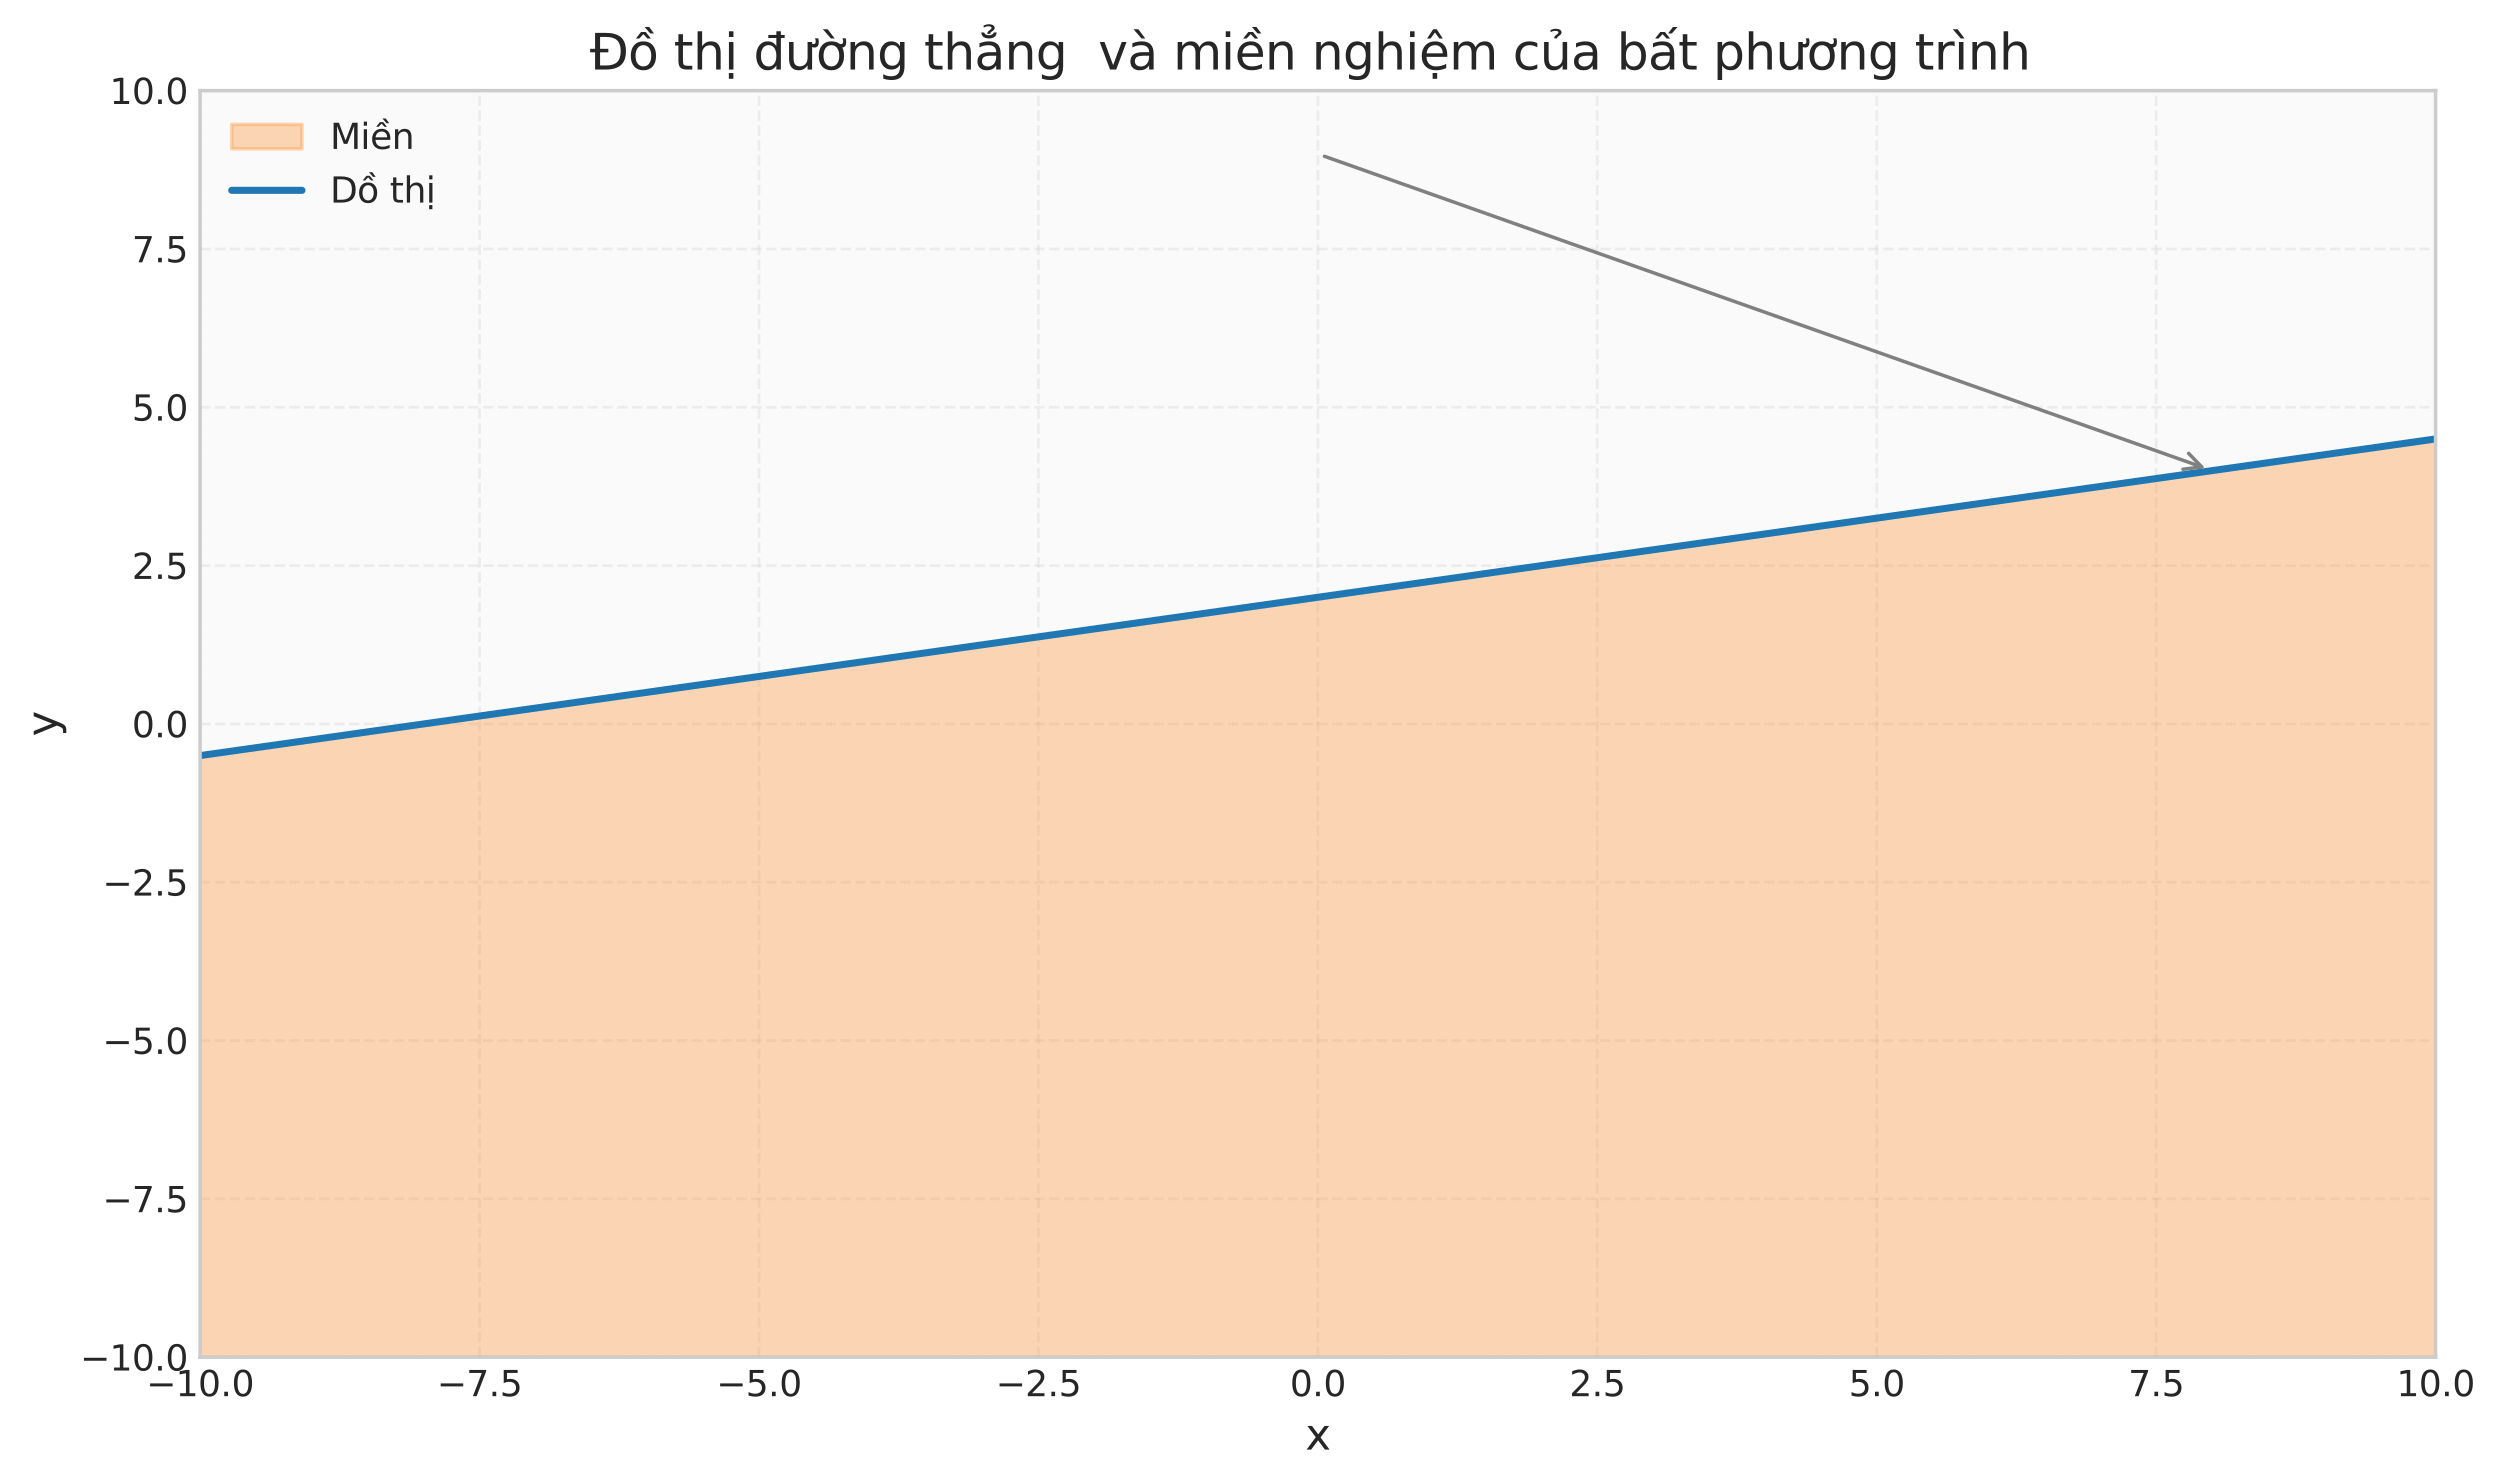
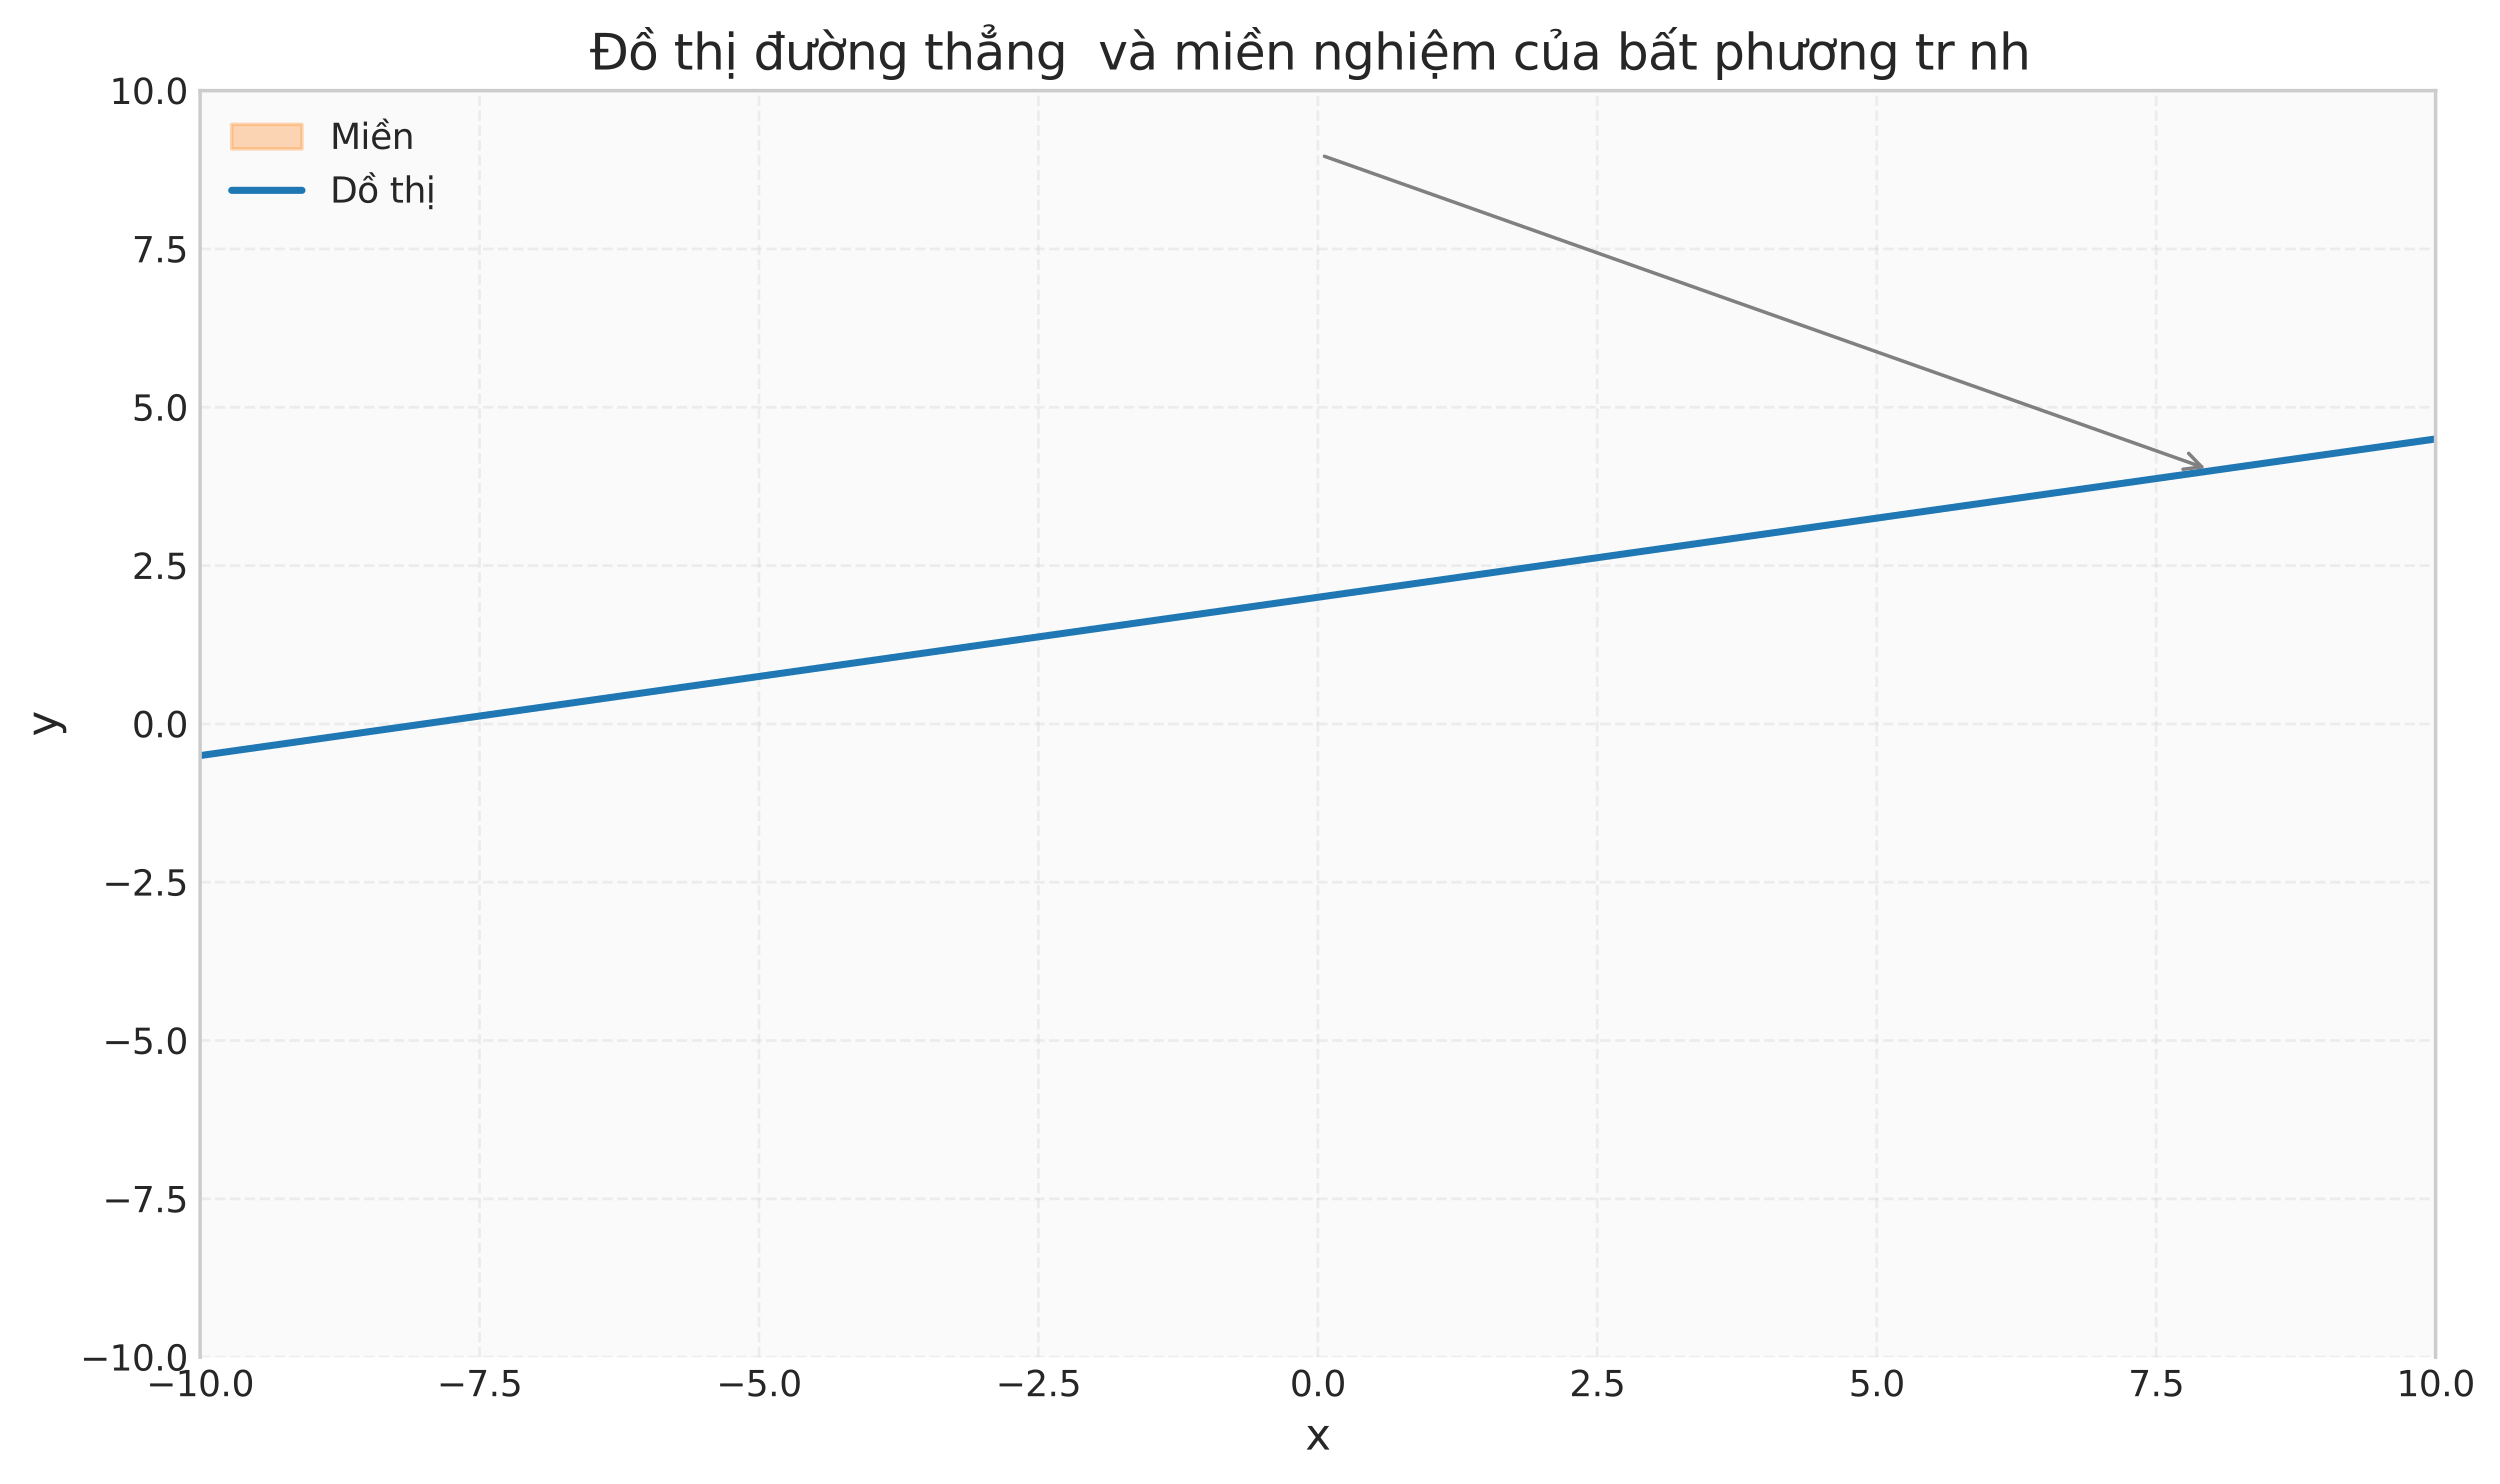
<svg xmlns="http://www.w3.org/2000/svg" xmlns:xlink="http://www.w3.org/1999/xlink" width="711.652pt" height="422.332pt" viewBox="0 0 711.652 422.332" version="1.1">
  <defs>
    <style type="text/css">*{stroke-linejoin: round; stroke-linecap: butt}</style>
  </defs>
  <g id="figure_1">
    <g id="patch_1">
      <path d="M 0 422.332  L 711.652 422.332  L 711.652 0  L 0 0  z " style="fill: #ffffff" />
    </g>
    <g id="axes_1">
      <g id="patch_2">
        <path d="M 56.959 386.34  L 693.319 386.34  L 693.319 25.8  L 56.959 25.8  z " style="fill: #fafafa" />
      </g>
      <g id="matplotlib.axis_1">
        <g id="xtick_1">
          <g id="line2d_1">
            <path d="M 56.959 386.34  L 56.959 25.8  " clip-path="url(#p18df026b3f)" style="fill: none; stroke-dasharray: 2.96,1.28; stroke-dashoffset: 0; stroke: #cccccc; stroke-opacity: 0.3; stroke-width: 0.8" />
          </g>
          <g id="line2d_2" />
          <g id="text_1">
            <g style="fill: #262626" transform="translate(41.636 397.438) scale(0.1 -0.1)">
              <defs>
                <path id="DejaVuSans-2212" d="M 678 2272  L 4684 2272  L 4684 1741  L 678 1741  L 678 2272  z " transform="scale(0.016)" />
                <path id="DejaVuSans-31" d="M 794 531  L 1825 531  L 1825 4091  L 703 3866  L 703 4441  L 1819 4666  L 2450 4666  L 2450 531  L 3481 531  L 3481 0  L 794 0  L 794 531  z " transform="scale(0.016)" />
                <path id="DejaVuSans-30" d="M 2034 4250  Q 1547 4250 1301 3770  Q 1056 3291 1056 2328  Q 1056 1369 1301 889  Q 1547 409 2034 409  Q 2525 409 2770 889  Q 3016 1369 3016 2328  Q 3016 3291 2770 3770  Q 2525 4250 2034 4250  z M 2034 4750  Q 2819 4750 3233 4129  Q 3647 3509 3647 2328  Q 3647 1150 3233 529  Q 2819 -91 2034 -91  Q 1250 -91 836 529  Q 422 1150 422 2328  Q 422 3509 836 4129  Q 1250 4750 2034 4750  z " transform="scale(0.016)" />
                <path id="DejaVuSans-2e" d="M 684 794  L 1344 794  L 1344 0  L 684 0  L 684 794  z " transform="scale(0.016)" />
              </defs>
              <use xlink:href="#DejaVuSans-2212" />
              <use xlink:href="#DejaVuSans-31" transform="translate(83.789 0)" />
              <use xlink:href="#DejaVuSans-30" transform="translate(147.412 0)" />
              <use xlink:href="#DejaVuSans-2e" transform="translate(211.035 0)" />
              <use xlink:href="#DejaVuSans-30" transform="translate(242.822 0)" />
            </g>
          </g>
        </g>
        <g id="xtick_2">
          <g id="line2d_3">
            <path d="M 136.504 386.34  L 136.504 25.8  " clip-path="url(#p18df026b3f)" style="fill: none; stroke-dasharray: 2.96,1.28; stroke-dashoffset: 0; stroke: #cccccc; stroke-opacity: 0.3; stroke-width: 0.8" />
          </g>
          <g id="line2d_4" />
          <g id="text_2">
            <g style="fill: #262626" transform="translate(124.363 397.438) scale(0.1 -0.1)">
              <defs>
                <path id="DejaVuSans-37" d="M 525 4666  L 3525 4666  L 3525 4397  L 1831 0  L 1172 0  L 2766 4134  L 525 4134  L 525 4666  z " transform="scale(0.016)" />
                <path id="DejaVuSans-35" d="M 691 4666  L 3169 4666  L 3169 4134  L 1269 4134  L 1269 2991  Q 1406 3038 1543 3061  Q 1681 3084 1819 3084  Q 2600 3084 3056 2656  Q 3513 2228 3513 1497  Q 3513 744 3044 326  Q 2575 -91 1722 -91  Q 1428 -91 1123 -41  Q 819 9 494 109  L 494 744  Q 775 591 1075 516  Q 1375 441 1709 441  Q 2250 441 2565 725  Q 2881 1009 2881 1497  Q 2881 1984 2565 2268  Q 2250 2553 1709 2553  Q 1456 2553 1204 2497  Q 953 2441 691 2322  L 691 4666  z " transform="scale(0.016)" />
              </defs>
              <use xlink:href="#DejaVuSans-2212" />
              <use xlink:href="#DejaVuSans-37" transform="translate(83.789 0)" />
              <use xlink:href="#DejaVuSans-2e" transform="translate(147.412 0)" />
              <use xlink:href="#DejaVuSans-35" transform="translate(179.199 0)" />
            </g>
          </g>
        </g>
        <g id="xtick_3">
          <g id="line2d_5">
            <path d="M 216.049 386.34  L 216.049 25.8  " clip-path="url(#p18df026b3f)" style="fill: none; stroke-dasharray: 2.96,1.28; stroke-dashoffset: 0; stroke: #cccccc; stroke-opacity: 0.3; stroke-width: 0.8" />
          </g>
          <g id="line2d_6" />
          <g id="text_3">
            <g style="fill: #262626" transform="translate(203.908 397.438) scale(0.1 -0.1)">
              <use xlink:href="#DejaVuSans-2212" />
              <use xlink:href="#DejaVuSans-35" transform="translate(83.789 0)" />
              <use xlink:href="#DejaVuSans-2e" transform="translate(147.412 0)" />
              <use xlink:href="#DejaVuSans-30" transform="translate(179.199 0)" />
            </g>
          </g>
        </g>
        <g id="xtick_4">
          <g id="line2d_7">
            <path d="M 295.594 386.34  L 295.594 25.8  " clip-path="url(#p18df026b3f)" style="fill: none; stroke-dasharray: 2.96,1.28; stroke-dashoffset: 0; stroke: #cccccc; stroke-opacity: 0.3; stroke-width: 0.8" />
          </g>
          <g id="line2d_8" />
          <g id="text_4">
            <g style="fill: #262626" transform="translate(283.453 397.438) scale(0.1 -0.1)">
              <defs>
                <path id="DejaVuSans-32" d="M 1228 531  L 3431 531  L 3431 0  L 469 0  L 469 531  Q 828 903 1448 1529  Q 2069 2156 2228 2338  Q 2531 2678 2651 2914  Q 2772 3150 2772 3378  Q 2772 3750 2511 3984  Q 2250 4219 1831 4219  Q 1534 4219 1204 4116  Q 875 4013 500 3803  L 500 4441  Q 881 4594 1212 4672  Q 1544 4750 1819 4750  Q 2544 4750 2975 4387  Q 3406 4025 3406 3419  Q 3406 3131 3298 2873  Q 3191 2616 2906 2266  Q 2828 2175 2409 1742  Q 1991 1309 1228 531  z " transform="scale(0.016)" />
              </defs>
              <use xlink:href="#DejaVuSans-2212" />
              <use xlink:href="#DejaVuSans-32" transform="translate(83.789 0)" />
              <use xlink:href="#DejaVuSans-2e" transform="translate(147.412 0)" />
              <use xlink:href="#DejaVuSans-35" transform="translate(179.199 0)" />
            </g>
          </g>
        </g>
        <g id="xtick_5">
          <g id="line2d_9">
            <path d="M 375.139 386.34  L 375.139 25.8  " clip-path="url(#p18df026b3f)" style="fill: none; stroke-dasharray: 2.96,1.28; stroke-dashoffset: 0; stroke: #cccccc; stroke-opacity: 0.3; stroke-width: 0.8" />
          </g>
          <g id="line2d_10" />
          <g id="text_5">
            <g style="fill: #262626" transform="translate(367.188 397.438) scale(0.1 -0.1)">
              <use xlink:href="#DejaVuSans-30" />
              <use xlink:href="#DejaVuSans-2e" transform="translate(63.623 0)" />
              <use xlink:href="#DejaVuSans-30" transform="translate(95.41 0)" />
            </g>
          </g>
        </g>
        <g id="xtick_6">
          <g id="line2d_11">
            <path d="M 454.684 386.34  L 454.684 25.8  " clip-path="url(#p18df026b3f)" style="fill: none; stroke-dasharray: 2.96,1.28; stroke-dashoffset: 0; stroke: #cccccc; stroke-opacity: 0.3; stroke-width: 0.8" />
          </g>
          <g id="line2d_12" />
          <g id="text_6">
            <g style="fill: #262626" transform="translate(446.733 397.438) scale(0.1 -0.1)">
              <use xlink:href="#DejaVuSans-32" />
              <use xlink:href="#DejaVuSans-2e" transform="translate(63.623 0)" />
              <use xlink:href="#DejaVuSans-35" transform="translate(95.41 0)" />
            </g>
          </g>
        </g>
        <g id="xtick_7">
          <g id="line2d_13">
            <path d="M 534.229 386.34  L 534.229 25.8  " clip-path="url(#p18df026b3f)" style="fill: none; stroke-dasharray: 2.96,1.28; stroke-dashoffset: 0; stroke: #cccccc; stroke-opacity: 0.3; stroke-width: 0.8" />
          </g>
          <g id="line2d_14" />
          <g id="text_7">
            <g style="fill: #262626" transform="translate(526.278 397.438) scale(0.1 -0.1)">
              <use xlink:href="#DejaVuSans-35" />
              <use xlink:href="#DejaVuSans-2e" transform="translate(63.623 0)" />
              <use xlink:href="#DejaVuSans-30" transform="translate(95.41 0)" />
            </g>
          </g>
        </g>
        <g id="xtick_8">
          <g id="line2d_15">
            <path d="M 613.774 386.34  L 613.774 25.8  " clip-path="url(#p18df026b3f)" style="fill: none; stroke-dasharray: 2.96,1.28; stroke-dashoffset: 0; stroke: #cccccc; stroke-opacity: 0.3; stroke-width: 0.8" />
          </g>
          <g id="line2d_16" />
          <g id="text_8">
            <g style="fill: #262626" transform="translate(605.822 397.438) scale(0.1 -0.1)">
              <use xlink:href="#DejaVuSans-37" />
              <use xlink:href="#DejaVuSans-2e" transform="translate(63.623 0)" />
              <use xlink:href="#DejaVuSans-35" transform="translate(95.41 0)" />
            </g>
          </g>
        </g>
        <g id="xtick_9">
          <g id="line2d_17">
            <path d="M 693.319 386.34  L 693.319 25.8  " clip-path="url(#p18df026b3f)" style="fill: none; stroke-dasharray: 2.96,1.28; stroke-dashoffset: 0; stroke: #cccccc; stroke-opacity: 0.3; stroke-width: 0.8" />
          </g>
          <g id="line2d_18" />
          <g id="text_9">
            <g style="fill: #262626" transform="translate(682.186 397.438) scale(0.1 -0.1)">
              <use xlink:href="#DejaVuSans-31" />
              <use xlink:href="#DejaVuSans-30" transform="translate(63.623 0)" />
              <use xlink:href="#DejaVuSans-2e" transform="translate(127.246 0)" />
              <use xlink:href="#DejaVuSans-30" transform="translate(159.033 0)" />
            </g>
          </g>
        </g>
        <g id="text_10">
          <g style="fill: #262626" transform="translate(371.588 412.636) scale(0.12 -0.12)">
            <defs>
              <path id="DejaVuSans-78" d="M 3513 3500  L 2247 1797  L 3578 0  L 2900 0  L 1881 1375  L 863 0  L 184 0  L 1544 1831  L 300 3500  L 978 3500  L 1906 2253  L 2834 3500  L 3513 3500  z " transform="scale(0.016)" />
            </defs>
            <use xlink:href="#DejaVuSans-78" />
          </g>
        </g>
      </g>
      <g id="matplotlib.axis_2">
        <g id="ytick_1">
          <g id="line2d_19">
            <path d="M 56.959 386.34  L 693.319 386.34  " clip-path="url(#p18df026b3f)" style="fill: none; stroke-dasharray: 2.96,1.28; stroke-dashoffset: 0; stroke: #cccccc; stroke-opacity: 0.3; stroke-width: 0.8" />
          </g>
          <g id="line2d_20" />
          <g id="text_11">
            <g style="fill: #262626" transform="translate(22.814 390.139) scale(0.1 -0.1)">
              <use xlink:href="#DejaVuSans-2212" />
              <use xlink:href="#DejaVuSans-31" transform="translate(83.789 0)" />
              <use xlink:href="#DejaVuSans-30" transform="translate(147.412 0)" />
              <use xlink:href="#DejaVuSans-2e" transform="translate(211.035 0)" />
              <use xlink:href="#DejaVuSans-30" transform="translate(242.822 0)" />
            </g>
          </g>
        </g>
        <g id="ytick_2">
          <g id="line2d_21">
            <path d="M 56.959 341.272  L 693.319 341.272  " clip-path="url(#p18df026b3f)" style="fill: none; stroke-dasharray: 2.96,1.28; stroke-dashoffset: 0; stroke: #cccccc; stroke-opacity: 0.3; stroke-width: 0.8" />
          </g>
          <g id="line2d_22" />
          <g id="text_12">
            <g style="fill: #262626" transform="translate(29.176 345.072) scale(0.1 -0.1)">
              <use xlink:href="#DejaVuSans-2212" />
              <use xlink:href="#DejaVuSans-37" transform="translate(83.789 0)" />
              <use xlink:href="#DejaVuSans-2e" transform="translate(147.412 0)" />
              <use xlink:href="#DejaVuSans-35" transform="translate(179.199 0)" />
            </g>
          </g>
        </g>
        <g id="ytick_3">
          <g id="line2d_23">
            <path d="M 56.959 296.205  L 693.319 296.205  " clip-path="url(#p18df026b3f)" style="fill: none; stroke-dasharray: 2.96,1.28; stroke-dashoffset: 0; stroke: #cccccc; stroke-opacity: 0.3; stroke-width: 0.8" />
          </g>
          <g id="line2d_24" />
          <g id="text_13">
            <g style="fill: #262626" transform="translate(29.176 300.004) scale(0.1 -0.1)">
              <use xlink:href="#DejaVuSans-2212" />
              <use xlink:href="#DejaVuSans-35" transform="translate(83.789 0)" />
              <use xlink:href="#DejaVuSans-2e" transform="translate(147.412 0)" />
              <use xlink:href="#DejaVuSans-30" transform="translate(179.199 0)" />
            </g>
          </g>
        </g>
        <g id="ytick_4">
          <g id="line2d_25">
            <path d="M 56.959 251.137  L 693.319 251.137  " clip-path="url(#p18df026b3f)" style="fill: none; stroke-dasharray: 2.96,1.28; stroke-dashoffset: 0; stroke: #cccccc; stroke-opacity: 0.3; stroke-width: 0.8" />
          </g>
          <g id="line2d_26" />
          <g id="text_14">
            <g style="fill: #262626" transform="translate(29.176 254.937) scale(0.1 -0.1)">
              <use xlink:href="#DejaVuSans-2212" />
              <use xlink:href="#DejaVuSans-32" transform="translate(83.789 0)" />
              <use xlink:href="#DejaVuSans-2e" transform="translate(147.412 0)" />
              <use xlink:href="#DejaVuSans-35" transform="translate(179.199 0)" />
            </g>
          </g>
        </g>
        <g id="ytick_5">
          <g id="line2d_27">
            <path d="M 56.959 206.07  L 693.319 206.07  " clip-path="url(#p18df026b3f)" style="fill: none; stroke-dasharray: 2.96,1.28; stroke-dashoffset: 0; stroke: #cccccc; stroke-opacity: 0.3; stroke-width: 0.8" />
          </g>
          <g id="line2d_28" />
          <g id="text_15">
            <g style="fill: #262626" transform="translate(37.556 209.869) scale(0.1 -0.1)">
              <use xlink:href="#DejaVuSans-30" />
              <use xlink:href="#DejaVuSans-2e" transform="translate(63.623 0)" />
              <use xlink:href="#DejaVuSans-30" transform="translate(95.41 0)" />
            </g>
          </g>
        </g>
        <g id="ytick_6">
          <g id="line2d_29">
            <path d="M 56.959 161.002  L 693.319 161.002  " clip-path="url(#p18df026b3f)" style="fill: none; stroke-dasharray: 2.96,1.28; stroke-dashoffset: 0; stroke: #cccccc; stroke-opacity: 0.3; stroke-width: 0.8" />
          </g>
          <g id="line2d_30" />
          <g id="text_16">
            <g style="fill: #262626" transform="translate(37.556 164.802) scale(0.1 -0.1)">
              <use xlink:href="#DejaVuSans-32" />
              <use xlink:href="#DejaVuSans-2e" transform="translate(63.623 0)" />
              <use xlink:href="#DejaVuSans-35" transform="translate(95.41 0)" />
            </g>
          </g>
        </g>
        <g id="ytick_7">
          <g id="line2d_31">
            <path d="M 56.959 115.935  L 693.319 115.935  " clip-path="url(#p18df026b3f)" style="fill: none; stroke-dasharray: 2.96,1.28; stroke-dashoffset: 0; stroke: #cccccc; stroke-opacity: 0.3; stroke-width: 0.8" />
          </g>
          <g id="line2d_32" />
          <g id="text_17">
            <g style="fill: #262626" transform="translate(37.556 119.734) scale(0.1 -0.1)">
              <use xlink:href="#DejaVuSans-35" />
              <use xlink:href="#DejaVuSans-2e" transform="translate(63.623 0)" />
              <use xlink:href="#DejaVuSans-30" transform="translate(95.41 0)" />
            </g>
          </g>
        </g>
        <g id="ytick_8">
          <g id="line2d_33">
            <path d="M 56.959 70.868  L 693.319 70.868  " clip-path="url(#p18df026b3f)" style="fill: none; stroke-dasharray: 2.96,1.28; stroke-dashoffset: 0; stroke: #cccccc; stroke-opacity: 0.3; stroke-width: 0.8" />
          </g>
          <g id="line2d_34" />
          <g id="text_18">
            <g style="fill: #262626" transform="translate(37.556 74.667) scale(0.1 -0.1)">
              <use xlink:href="#DejaVuSans-37" />
              <use xlink:href="#DejaVuSans-2e" transform="translate(63.623 0)" />
              <use xlink:href="#DejaVuSans-35" transform="translate(95.41 0)" />
            </g>
          </g>
        </g>
        <g id="ytick_9">
          <g id="line2d_35">
            <path d="M 56.959 25.8  L 693.319 25.8  " clip-path="url(#p18df026b3f)" style="fill: none; stroke-dasharray: 2.96,1.28; stroke-dashoffset: 0; stroke: #cccccc; stroke-opacity: 0.3; stroke-width: 0.8" />
          </g>
          <g id="line2d_36" />
          <g id="text_19">
            <g style="fill: #262626" transform="translate(31.193 29.599) scale(0.1 -0.1)">
              <use xlink:href="#DejaVuSans-31" />
              <use xlink:href="#DejaVuSans-30" transform="translate(63.623 0)" />
              <use xlink:href="#DejaVuSans-2e" transform="translate(127.246 0)" />
              <use xlink:href="#DejaVuSans-30" transform="translate(159.033 0)" />
            </g>
          </g>
        </g>
        <g id="text_20">
          <g style="fill: #262626" transform="translate(16.318 209.621) rotate(-90) scale(0.12 -0.12)">
            <defs>
              <path id="DejaVuSans-79" d="M 2059 -325  Q 1816 -950 1584 -1140  Q 1353 -1331 966 -1331  L 506 -1331  L 506 -850  L 844 -850  Q 1081 -850 1212 -737  Q 1344 -625 1503 -206  L 1606 56  L 191 3500  L 800 3500  L 1894 763  L 2988 3500  L 3597 3500  L 2059 -325  z " transform="scale(0.016)" />
            </defs>
            <use xlink:href="#DejaVuSans-79" />
          </g>
        </g>
      </g>
      <g id="FillBetweenPolyCollection_1">
        <defs>
-           <path id="m52b14fad41" d="M 56.959 -35.992  L 56.959 -207.248  L 58.554 -207.474  L 60.149 -207.7  L 61.744 -207.926  L 63.339 -208.152  L 64.933 -208.378  L 66.528 -208.604  L 68.123 -208.83  L 69.718 -209.056  L 71.313 -209.281  L 72.908 -209.507  L 74.503 -209.733  L 76.098 -209.959  L 77.693 -210.185  L 79.287 -210.411  L 80.882 -210.637  L 82.477 -210.863  L 84.072 -211.089  L 85.667 -211.315  L 87.262 -211.541  L 88.857 -211.766  L 90.452 -211.992  L 92.047 -212.218  L 93.641 -212.444  L 95.236 -212.67  L 96.831 -212.896  L 98.426 -213.122  L 100.021 -213.348  L 101.616 -213.574  L 103.211 -213.8  L 104.806 -214.025  L 106.401 -214.251  L 107.995 -214.477  L 109.59 -214.703  L 111.185 -214.929  L 112.78 -215.155  L 114.375 -215.381  L 115.97 -215.607  L 117.565 -215.833  L 119.16 -216.059  L 120.755 -216.284  L 122.349 -216.51  L 123.944 -216.736  L 125.539 -216.962  L 127.134 -217.188  L 128.729 -217.414  L 130.324 -217.64  L 131.919 -217.866  L 133.514 -218.092  L 135.109 -218.318  L 136.703 -218.543  L 138.298 -218.769  L 139.893 -218.995  L 141.488 -219.221  L 143.083 -219.447  L 144.678 -219.673  L 146.273 -219.899  L 147.868 -220.125  L 149.463 -220.351  L 151.057 -220.577  L 152.652 -220.803  L 154.247 -221.028  L 155.842 -221.254  L 157.437 -221.48  L 159.032 -221.706  L 160.627 -221.932  L 162.222 -222.158  L 163.817 -222.384  L 165.411 -222.61  L 167.006 -222.836  L 168.601 -223.062  L 170.196 -223.287  L 171.791 -223.513  L 173.386 -223.739  L 174.981 -223.965  L 176.576 -224.191  L 178.17 -224.417  L 179.765 -224.643  L 181.36 -224.869  L 182.955 -225.095  L 184.55 -225.321  L 186.145 -225.546  L 187.74 -225.772  L 189.335 -225.998  L 190.93 -226.224  L 192.524 -226.45  L 194.119 -226.676  L 195.714 -226.902  L 197.309 -227.128  L 198.904 -227.354  L 200.499 -227.58  L 202.094 -227.805  L 203.689 -228.031  L 205.284 -228.257  L 206.878 -228.483  L 208.473 -228.709  L 210.068 -228.935  L 211.663 -229.161  L 213.258 -229.387  L 214.853 -229.613  L 216.448 -229.839  L 218.043 -230.065  L 219.638 -230.29  L 221.232 -230.516  L 222.827 -230.742  L 224.422 -230.968  L 226.017 -231.194  L 227.612 -231.42  L 229.207 -231.646  L 230.802 -231.872  L 232.397 -232.098  L 233.992 -232.324  L 235.586 -232.549  L 237.181 -232.775  L 238.776 -233.001  L 240.371 -233.227  L 241.966 -233.453  L 243.561 -233.679  L 245.156 -233.905  L 246.751 -234.131  L 248.346 -234.357  L 249.94 -234.583  L 251.535 -234.808  L 253.13 -235.034  L 254.725 -235.26  L 256.32 -235.486  L 257.915 -235.712  L 259.51 -235.938  L 261.105 -236.164  L 262.7 -236.39  L 264.294 -236.616  L 265.889 -236.842  L 267.484 -237.067  L 269.079 -237.293  L 270.674 -237.519  L 272.269 -237.745  L 273.864 -237.971  L 275.459 -238.197  L 277.053 -238.423  L 278.648 -238.649  L 280.243 -238.875  L 281.838 -239.101  L 283.433 -239.326  L 285.028 -239.552  L 286.623 -239.778  L 288.218 -240.004  L 289.813 -240.23  L 291.407 -240.456  L 293.002 -240.682  L 294.597 -240.908  L 296.192 -241.134  L 297.787 -241.36  L 299.382 -241.586  L 300.977 -241.811  L 302.572 -242.037  L 304.167 -242.263  L 305.761 -242.489  L 307.356 -242.715  L 308.951 -242.941  L 310.546 -243.167  L 312.141 -243.393  L 313.736 -243.619  L 315.331 -243.845  L 316.926 -244.07  L 318.521 -244.296  L 320.115 -244.522  L 321.71 -244.748  L 323.305 -244.974  L 324.9 -245.2  L 326.495 -245.426  L 328.09 -245.652  L 329.685 -245.878  L 331.28 -246.104  L 332.875 -246.329  L 334.469 -246.555  L 336.064 -246.781  L 337.659 -247.007  L 339.254 -247.233  L 340.849 -247.459  L 342.444 -247.685  L 344.039 -247.911  L 345.634 -248.137  L 347.229 -248.363  L 348.823 -248.588  L 350.418 -248.814  L 352.013 -249.04  L 353.608 -249.266  L 355.203 -249.492  L 356.798 -249.718  L 358.393 -249.944  L 359.988 -250.17  L 361.583 -250.396  L 363.177 -250.622  L 364.772 -250.848  L 366.367 -251.073  L 367.962 -251.299  L 369.557 -251.525  L 371.152 -251.751  L 372.747 -251.977  L 374.342 -252.203  L 375.937 -252.429  L 377.531 -252.655  L 379.126 -252.881  L 380.721 -253.107  L 382.316 -253.332  L 383.911 -253.558  L 385.506 -253.784  L 387.101 -254.01  L 388.696 -254.236  L 390.29 -254.462  L 391.885 -254.688  L 393.48 -254.914  L 395.075 -255.14  L 396.67 -255.366  L 398.265 -255.591  L 399.86 -255.817  L 401.455 -256.043  L 403.05 -256.269  L 404.644 -256.495  L 406.239 -256.721  L 407.834 -256.947  L 409.429 -257.173  L 411.024 -257.399  L 412.619 -257.625  L 414.214 -257.85  L 415.809 -258.076  L 417.404 -258.302  L 418.998 -258.528  L 420.593 -258.754  L 422.188 -258.98  L 423.783 -259.206  L 425.378 -259.432  L 426.973 -259.658  L 428.568 -259.884  L 430.163 -260.11  L 431.758 -260.335  L 433.352 -260.561  L 434.947 -260.787  L 436.542 -261.013  L 438.137 -261.239  L 439.732 -261.465  L 441.327 -261.691  L 442.922 -261.917  L 444.517 -262.143  L 446.112 -262.369  L 447.706 -262.594  L 449.301 -262.82  L 450.896 -263.046  L 452.491 -263.272  L 454.086 -263.498  L 455.681 -263.724  L 457.276 -263.95  L 458.871 -264.176  L 460.466 -264.402  L 462.06 -264.628  L 463.655 -264.853  L 465.25 -265.079  L 466.845 -265.305  L 468.44 -265.531  L 470.035 -265.757  L 471.63 -265.983  L 473.225 -266.209  L 474.82 -266.435  L 476.414 -266.661  L 478.009 -266.887  L 479.604 -267.112  L 481.199 -267.338  L 482.794 -267.564  L 484.389 -267.79  L 485.984 -268.016  L 487.579 -268.242  L 489.173 -268.468  L 490.768 -268.694  L 492.363 -268.92  L 493.958 -269.146  L 495.553 -269.371  L 497.148 -269.597  L 498.743 -269.823  L 500.338 -270.049  L 501.933 -270.275  L 503.527 -270.501  L 505.122 -270.727  L 506.717 -270.953  L 508.312 -271.179  L 509.907 -271.405  L 511.502 -271.631  L 513.097 -271.856  L 514.692 -272.082  L 516.287 -272.308  L 517.881 -272.534  L 519.476 -272.76  L 521.071 -272.986  L 522.666 -273.212  L 524.261 -273.438  L 525.856 -273.664  L 527.451 -273.89  L 529.046 -274.115  L 530.641 -274.341  L 532.235 -274.567  L 533.83 -274.793  L 535.425 -275.019  L 537.02 -275.245  L 538.615 -275.471  L 540.21 -275.697  L 541.805 -275.923  L 543.4 -276.149  L 544.995 -276.374  L 546.589 -276.6  L 548.184 -276.826  L 549.779 -277.052  L 551.374 -277.278  L 552.969 -277.504  L 554.564 -277.73  L 556.159 -277.956  L 557.754 -278.182  L 559.349 -278.408  L 560.943 -278.633  L 562.538 -278.859  L 564.133 -279.085  L 565.728 -279.311  L 567.323 -279.537  L 568.918 -279.763  L 570.513 -279.989  L 572.108 -280.215  L 573.703 -280.441  L 575.297 -280.667  L 576.892 -280.893  L 578.487 -281.118  L 580.082 -281.344  L 581.677 -281.57  L 583.272 -281.796  L 584.867 -282.022  L 586.462 -282.248  L 588.057 -282.474  L 589.651 -282.7  L 591.246 -282.926  L 592.841 -283.152  L 594.436 -283.377  L 596.031 -283.603  L 597.626 -283.829  L 599.221 -284.055  L 600.816 -284.281  L 602.41 -284.507  L 604.005 -284.733  L 605.6 -284.959  L 607.195 -285.185  L 608.79 -285.411  L 610.385 -285.636  L 611.98 -285.862  L 613.575 -286.088  L 615.17 -286.314  L 616.764 -286.54  L 618.359 -286.766  L 619.954 -286.992  L 621.549 -287.218  L 623.144 -287.444  L 624.739 -287.67  L 626.334 -287.895  L 627.929 -288.121  L 629.524 -288.347  L 631.118 -288.573  L 632.713 -288.799  L 634.308 -289.025  L 635.903 -289.251  L 637.498 -289.477  L 639.093 -289.703  L 640.688 -289.929  L 642.283 -290.155  L 643.878 -290.38  L 645.472 -290.606  L 647.067 -290.832  L 648.662 -291.058  L 650.257 -291.284  L 651.852 -291.51  L 653.447 -291.736  L 655.042 -291.962  L 656.637 -292.188  L 658.232 -292.414  L 659.826 -292.639  L 661.421 -292.865  L 663.016 -293.091  L 664.611 -293.317  L 666.206 -293.543  L 667.801 -293.769  L 669.396 -293.995  L 670.991 -294.221  L 672.586 -294.447  L 674.18 -294.673  L 675.775 -294.898  L 677.37 -295.124  L 678.965 -295.35  L 680.56 -295.576  L 682.155 -295.802  L 683.75 -296.028  L 685.345 -296.254  L 686.94 -296.48  L 688.534 -296.706  L 690.129 -296.932  L 691.724 -297.157  L 693.319 -297.383  L 693.319 -35.992  L 693.319 -35.992  L 691.724 -35.992  L 690.129 -35.992  L 688.534 -35.992  L 686.94 -35.992  L 685.345 -35.992  L 683.75 -35.992  L 682.155 -35.992  L 680.56 -35.992  L 678.965 -35.992  L 677.37 -35.992  L 675.775 -35.992  L 674.18 -35.992  L 672.586 -35.992  L 670.991 -35.992  L 669.396 -35.992  L 667.801 -35.992  L 666.206 -35.992  L 664.611 -35.992  L 663.016 -35.992  L 661.421 -35.992  L 659.826 -35.992  L 658.232 -35.992  L 656.637 -35.992  L 655.042 -35.992  L 653.447 -35.992  L 651.852 -35.992  L 650.257 -35.992  L 648.662 -35.992  L 647.067 -35.992  L 645.472 -35.992  L 643.878 -35.992  L 642.283 -35.992  L 640.688 -35.992  L 639.093 -35.992  L 637.498 -35.992  L 635.903 -35.992  L 634.308 -35.992  L 632.713 -35.992  L 631.118 -35.992  L 629.524 -35.992  L 627.929 -35.992  L 626.334 -35.992  L 624.739 -35.992  L 623.144 -35.992  L 621.549 -35.992  L 619.954 -35.992  L 618.359 -35.992  L 616.764 -35.992  L 615.17 -35.992  L 613.575 -35.992  L 611.98 -35.992  L 610.385 -35.992  L 608.79 -35.992  L 607.195 -35.992  L 605.6 -35.992  L 604.005 -35.992  L 602.41 -35.992  L 600.816 -35.992  L 599.221 -35.992  L 597.626 -35.992  L 596.031 -35.992  L 594.436 -35.992  L 592.841 -35.992  L 591.246 -35.992  L 589.651 -35.992  L 588.057 -35.992  L 586.462 -35.992  L 584.867 -35.992  L 583.272 -35.992  L 581.677 -35.992  L 580.082 -35.992  L 578.487 -35.992  L 576.892 -35.992  L 575.297 -35.992  L 573.703 -35.992  L 572.108 -35.992  L 570.513 -35.992  L 568.918 -35.992  L 567.323 -35.992  L 565.728 -35.992  L 564.133 -35.992  L 562.538 -35.992  L 560.943 -35.992  L 559.349 -35.992  L 557.754 -35.992  L 556.159 -35.992  L 554.564 -35.992  L 552.969 -35.992  L 551.374 -35.992  L 549.779 -35.992  L 548.184 -35.992  L 546.589 -35.992  L 544.995 -35.992  L 543.4 -35.992  L 541.805 -35.992  L 540.21 -35.992  L 538.615 -35.992  L 537.02 -35.992  L 535.425 -35.992  L 533.83 -35.992  L 532.235 -35.992  L 530.641 -35.992  L 529.046 -35.992  L 527.451 -35.992  L 525.856 -35.992  L 524.261 -35.992  L 522.666 -35.992  L 521.071 -35.992  L 519.476 -35.992  L 517.881 -35.992  L 516.287 -35.992  L 514.692 -35.992  L 513.097 -35.992  L 511.502 -35.992  L 509.907 -35.992  L 508.312 -35.992  L 506.717 -35.992  L 505.122 -35.992  L 503.527 -35.992  L 501.933 -35.992  L 500.338 -35.992  L 498.743 -35.992  L 497.148 -35.992  L 495.553 -35.992  L 493.958 -35.992  L 492.363 -35.992  L 490.768 -35.992  L 489.173 -35.992  L 487.579 -35.992  L 485.984 -35.992  L 484.389 -35.992  L 482.794 -35.992  L 481.199 -35.992  L 479.604 -35.992  L 478.009 -35.992  L 476.414 -35.992  L 474.82 -35.992  L 473.225 -35.992  L 471.63 -35.992  L 470.035 -35.992  L 468.44 -35.992  L 466.845 -35.992  L 465.25 -35.992  L 463.655 -35.992  L 462.06 -35.992  L 460.466 -35.992  L 458.871 -35.992  L 457.276 -35.992  L 455.681 -35.992  L 454.086 -35.992  L 452.491 -35.992  L 450.896 -35.992  L 449.301 -35.992  L 447.706 -35.992  L 446.112 -35.992  L 444.517 -35.992  L 442.922 -35.992  L 441.327 -35.992  L 439.732 -35.992  L 438.137 -35.992  L 436.542 -35.992  L 434.947 -35.992  L 433.352 -35.992  L 431.758 -35.992  L 430.163 -35.992  L 428.568 -35.992  L 426.973 -35.992  L 425.378 -35.992  L 423.783 -35.992  L 422.188 -35.992  L 420.593 -35.992  L 418.998 -35.992  L 417.404 -35.992  L 415.809 -35.992  L 414.214 -35.992  L 412.619 -35.992  L 411.024 -35.992  L 409.429 -35.992  L 407.834 -35.992  L 406.239 -35.992  L 404.644 -35.992  L 403.05 -35.992  L 401.455 -35.992  L 399.86 -35.992  L 398.265 -35.992  L 396.67 -35.992  L 395.075 -35.992  L 393.48 -35.992  L 391.885 -35.992  L 390.29 -35.992  L 388.696 -35.992  L 387.101 -35.992  L 385.506 -35.992  L 383.911 -35.992  L 382.316 -35.992  L 380.721 -35.992  L 379.126 -35.992  L 377.531 -35.992  L 375.937 -35.992  L 374.342 -35.992  L 372.747 -35.992  L 371.152 -35.992  L 369.557 -35.992  L 367.962 -35.992  L 366.367 -35.992  L 364.772 -35.992  L 363.177 -35.992  L 361.583 -35.992  L 359.988 -35.992  L 358.393 -35.992  L 356.798 -35.992  L 355.203 -35.992  L 353.608 -35.992  L 352.013 -35.992  L 350.418 -35.992  L 348.823 -35.992  L 347.229 -35.992  L 345.634 -35.992  L 344.039 -35.992  L 342.444 -35.992  L 340.849 -35.992  L 339.254 -35.992  L 337.659 -35.992  L 336.064 -35.992  L 334.469 -35.992  L 332.875 -35.992  L 331.28 -35.992  L 329.685 -35.992  L 328.09 -35.992  L 326.495 -35.992  L 324.9 -35.992  L 323.305 -35.992  L 321.71 -35.992  L 320.115 -35.992  L 318.521 -35.992  L 316.926 -35.992  L 315.331 -35.992  L 313.736 -35.992  L 312.141 -35.992  L 310.546 -35.992  L 308.951 -35.992  L 307.356 -35.992  L 305.761 -35.992  L 304.167 -35.992  L 302.572 -35.992  L 300.977 -35.992  L 299.382 -35.992  L 297.787 -35.992  L 296.192 -35.992  L 294.597 -35.992  L 293.002 -35.992  L 291.407 -35.992  L 289.813 -35.992  L 288.218 -35.992  L 286.623 -35.992  L 285.028 -35.992  L 283.433 -35.992  L 281.838 -35.992  L 280.243 -35.992  L 278.648 -35.992  L 277.053 -35.992  L 275.459 -35.992  L 273.864 -35.992  L 272.269 -35.992  L 270.674 -35.992  L 269.079 -35.992  L 267.484 -35.992  L 265.889 -35.992  L 264.294 -35.992  L 262.7 -35.992  L 261.105 -35.992  L 259.51 -35.992  L 257.915 -35.992  L 256.32 -35.992  L 254.725 -35.992  L 253.13 -35.992  L 251.535 -35.992  L 249.94 -35.992  L 248.346 -35.992  L 246.751 -35.992  L 245.156 -35.992  L 243.561 -35.992  L 241.966 -35.992  L 240.371 -35.992  L 238.776 -35.992  L 237.181 -35.992  L 235.586 -35.992  L 233.992 -35.992  L 232.397 -35.992  L 230.802 -35.992  L 229.207 -35.992  L 227.612 -35.992  L 226.017 -35.992  L 224.422 -35.992  L 222.827 -35.992  L 221.232 -35.992  L 219.638 -35.992  L 218.043 -35.992  L 216.448 -35.992  L 214.853 -35.992  L 213.258 -35.992  L 211.663 -35.992  L 210.068 -35.992  L 208.473 -35.992  L 206.878 -35.992  L 205.284 -35.992  L 203.689 -35.992  L 202.094 -35.992  L 200.499 -35.992  L 198.904 -35.992  L 197.309 -35.992  L 195.714 -35.992  L 194.119 -35.992  L 192.524 -35.992  L 190.93 -35.992  L 189.335 -35.992  L 187.74 -35.992  L 186.145 -35.992  L 184.55 -35.992  L 182.955 -35.992  L 181.36 -35.992  L 179.765 -35.992  L 178.17 -35.992  L 176.576 -35.992  L 174.981 -35.992  L 173.386 -35.992  L 171.791 -35.992  L 170.196 -35.992  L 168.601 -35.992  L 167.006 -35.992  L 165.411 -35.992  L 163.817 -35.992  L 162.222 -35.992  L 160.627 -35.992  L 159.032 -35.992  L 157.437 -35.992  L 155.842 -35.992  L 154.247 -35.992  L 152.652 -35.992  L 151.057 -35.992  L 149.463 -35.992  L 147.868 -35.992  L 146.273 -35.992  L 144.678 -35.992  L 143.083 -35.992  L 141.488 -35.992  L 139.893 -35.992  L 138.298 -35.992  L 136.703 -35.992  L 135.109 -35.992  L 133.514 -35.992  L 131.919 -35.992  L 130.324 -35.992  L 128.729 -35.992  L 127.134 -35.992  L 125.539 -35.992  L 123.944 -35.992  L 122.349 -35.992  L 120.755 -35.992  L 119.16 -35.992  L 117.565 -35.992  L 115.97 -35.992  L 114.375 -35.992  L 112.78 -35.992  L 111.185 -35.992  L 109.59 -35.992  L 107.995 -35.992  L 106.401 -35.992  L 104.806 -35.992  L 103.211 -35.992  L 101.616 -35.992  L 100.021 -35.992  L 98.426 -35.992  L 96.831 -35.992  L 95.236 -35.992  L 93.641 -35.992  L 92.047 -35.992  L 90.452 -35.992  L 88.857 -35.992  L 87.262 -35.992  L 85.667 -35.992  L 84.072 -35.992  L 82.477 -35.992  L 80.882 -35.992  L 79.287 -35.992  L 77.693 -35.992  L 76.098 -35.992  L 74.503 -35.992  L 72.908 -35.992  L 71.313 -35.992  L 69.718 -35.992  L 68.123 -35.992  L 66.528 -35.992  L 64.933 -35.992  L 63.339 -35.992  L 61.744 -35.992  L 60.149 -35.992  L 58.554 -35.992  L 56.959 -35.992  z " style="stroke: #ff7f0e; stroke-opacity: 0.3" />
-         </defs>
+           </defs>
        <g clip-path="url(#p18df026b3f)">
          <use xlink:href="#m52b14fad41" x="0" y="422.332" style="fill: #ff7f0e; fill-opacity: 0.3; stroke: #ff7f0e; stroke-opacity: 0.3" />
        </g>
      </g>
      <g id="line2d_37">
        <path d="M 56.959 215.083  L 693.319 124.948  L 693.319 124.948  " clip-path="url(#p18df026b3f)" style="fill: none; stroke: #1f77b4; stroke-width: 2; stroke-linecap: round" />
      </g>
      <g id="patch_3">
        <path d="M 56.959 386.34  L 56.959 25.8  " style="fill: none; stroke: #cccccc; stroke-linejoin: miter; stroke-linecap: square" />
      </g>
      <g id="patch_4">
        <path d="M 693.319 386.34  L 693.319 25.8  " style="fill: none; stroke: #cccccc; stroke-linejoin: miter; stroke-linecap: square" />
      </g>
      <g id="patch_5">
-         <path d="M 56.959 386.34  L 693.319 386.34  " style="fill: none; stroke: #cccccc; stroke-linejoin: miter; stroke-linecap: square" />
-       </g>
+         </g>
      <g id="patch_6">
        <path d="M 56.959 25.8  L 693.319 25.8  " style="fill: none; stroke: #cccccc; stroke-linejoin: miter; stroke-linecap: square" />
      </g>
      <g id="patch_7">
        <path d="M 377.023 44.494  Q 502.41 88.894 626.744 132.921  " style="fill: none; stroke: #808080; stroke-linecap: round" />
        <path d="M 623.02 129.057  L 626.744 132.921  L 621.418 133.581  " style="fill: none; stroke: #808080; stroke-linecap: round" />
      </g>
      <g id="text_21">
        <g style="fill: #262626" transform="translate(167.919 19.8) scale(0.14 -0.14)">
          <defs>
            <path id="DejaVuSans-110" d="M 659 4666  L 1959 4666  Q 3313 4666 3947 4102  Q 4581 3538 4581 2338  Q 4581 1131 3945 565  Q 3309 0 1959 0  L 659 0  L 659 2188  L 31 2188  L 31 2638  L 659 2638  L 659 4666  z M 1294 4147  L 1294 2638  L 2344 2638  L 2344 2188  L 1294 2188  L 1294 519  L 2053 519  Q 3019 519 3467 956  Q 3916 1394 3916 2338  Q 3916 3275 3467 3711  Q 3019 4147 2053 4147  L 1294 4147  z " transform="scale(0.016)" />
            <path id="DejaVuSans-1ed3" d="M 2694 5409  L 3306 4584  L 2828 4584  L 2110 5409  L 2694 5409  z M 1658 4775  L 2246 4775  L 2905 3944  L 2471 3944  L 1952 4500  L 1433 3944  L 999 3944  L 1658 4775  z M 1959 3097  Q 1497 3097 1228 2736  Q 959 2375 959 1747  Q 959 1119 1226 758  Q 1494 397 1959 397  Q 2419 397 2687 759  Q 2956 1122 2956 1747  Q 2956 2369 2687 2733  Q 2419 3097 1959 3097  z M 1959 3584  Q 2709 3584 3137 3096  Q 3566 2609 3566 1747  Q 3566 888 3137 398  Q 2709 -91 1959 -91  Q 1206 -91 779 398  Q 353 888 353 1747  Q 353 2609 779 3096  Q 1206 3584 1959 3584  z " transform="scale(0.016)" />
            <path id="DejaVuSans-20" transform="scale(0.016)" />
            <path id="DejaVuSans-74" d="M 1172 4494  L 1172 3500  L 2356 3500  L 2356 3053  L 1172 3053  L 1172 1153  Q 1172 725 1289 603  Q 1406 481 1766 481  L 2356 481  L 2356 0  L 1766 0  Q 1100 0 847 248  Q 594 497 594 1153  L 594 3053  L 172 3053  L 172 3500  L 594 3500  L 594 4494  L 1172 4494  z " transform="scale(0.016)" />
            <path id="DejaVuSans-68" d="M 3513 2113  L 3513 0  L 2938 0  L 2938 2094  Q 2938 2591 2744 2837  Q 2550 3084 2163 3084  Q 1697 3084 1428 2787  Q 1159 2491 1159 1978  L 1159 0  L 581 0  L 581 4863  L 1159 4863  L 1159 2956  Q 1366 3272 1645 3428  Q 1925 3584 2291 3584  Q 2894 3584 3203 3211  Q 3513 2838 3513 2113  z " transform="scale(0.016)" />
            <path id="DejaVuSans-1ecb" d="M 603 3500  L 1178 3500  L 1178 0  L 603 0  L 603 3500  z M 603 4863  L 1178 4863  L 1178 4134  L 603 4134  L 603 4863  z M 594 -441  L 1169 -441  L 1169 -1172  L 594 -1172  L 594 -441  z " transform="scale(0.016)" />
            <path id="DejaVuSans-111" d="M 2906 2969  L 2906 4013  L 1888 4013  L 1888 4403  L 2906 4403  L 2906 4863  L 3481 4863  L 3481 4403  L 3963 4403  L 3963 4013  L 3481 4013  L 3481 0  L 2906 0  L 2906 525  Q 2725 213 2448 61  Q 2172 -91 1784 -91  Q 1150 -91 751 415  Q 353 922 353 1747  Q 353 2572 751 3078  Q 1150 3584 1784 3584  Q 2172 3584 2448 3432  Q 2725 3281 2906 2969  z M 947 1747  Q 947 1113 1208 752  Q 1469 391 1925 391  Q 2381 391 2643 752  Q 2906 1113 2906 1747  Q 2906 2381 2643 2742  Q 2381 3103 1925 3103  Q 1469 3103 1208 2742  Q 947 2381 947 1747  z " transform="scale(0.016)" />
            <path id="DejaVuSans-1b0" d="M 3094 3136  L 3094 3508  Q 3285 3367 3422 3300  Q 3560 3233 3657 3233  Q 3800 3233 3872 3319  Q 3944 3405 3944 3573  Q 3944 3673 3920 3770  Q 3897 3867 3850 3964  L 4266 3964  Q 4297 3845 4312 3739  Q 4328 3633 4328 3539  Q 4328 3158 4192 2978  Q 4057 2798 3766 2798  Q 3616 2798 3452 2881  Q 3288 2964 3094 3136  z M 552 1381  L 552 3500  L 1127 3500  L 1127 1403  Q 1127 906 1320 657  Q 1514 409 1902 409  Q 2367 409 2637 706  Q 2908 1003 2908 1516  L 2908 3500  L 3483 3500  L 3483 0  L 2908 0  L 2908 538  Q 2699 219 2422 64  Q 2146 -91 1780 -91  Q 1177 -91 864 284  Q 552 659 552 1381  z M 1999 3584  L 1999 3584  z " transform="scale(0.016)" />
            <path id="DejaVuSans-1edd" d="M 1507 5119  L 2388 3950  L 1910 3950  L 891 5119  L 1507 5119  z M 2622 3136  L 2622 3508  Q 2813 3367 2950 3300  Q 3088 3233 3185 3233  Q 3328 3233 3400 3319  Q 3472 3405 3472 3573  Q 3472 3673 3448 3770  Q 3425 3867 3378 3964  L 3794 3964  Q 3825 3845 3840 3739  Q 3856 3633 3856 3539  Q 3856 3158 3720 2978  Q 3585 2798 3294 2798  Q 3144 2798 2980 2881  Q 2816 2964 2622 3136  z M 1975 3097  Q 1513 3097 1244 2736  Q 975 2375 975 1747  Q 975 1119 1242 758  Q 1510 397 1975 397  Q 2435 397 2703 759  Q 2972 1122 2972 1747  Q 2972 2369 2703 2733  Q 2435 3097 1975 3097  z M 1975 3584  Q 2725 3584 3153 3096  Q 3582 2609 3582 1747  Q 3582 888 3153 398  Q 2725 -91 1975 -91  Q 1222 -91 795 398  Q 369 888 369 1747  Q 369 2609 795 3096  Q 1222 3584 1975 3584  z " transform="scale(0.016)" />
            <path id="DejaVuSans-6e" d="M 3513 2113  L 3513 0  L 2938 0  L 2938 2094  Q 2938 2591 2744 2837  Q 2550 3084 2163 3084  Q 1697 3084 1428 2787  Q 1159 2491 1159 1978  L 1159 0  L 581 0  L 581 3500  L 1159 3500  L 1159 2956  Q 1366 3272 1645 3428  Q 1925 3584 2291 3584  Q 2894 3584 3203 3211  Q 3513 2838 3513 2113  z " transform="scale(0.016)" />
            <path id="DejaVuSans-67" d="M 2906 1791  Q 2906 2416 2648 2759  Q 2391 3103 1925 3103  Q 1463 3103 1205 2759  Q 947 2416 947 1791  Q 947 1169 1205 825  Q 1463 481 1925 481  Q 2391 481 2648 825  Q 2906 1169 2906 1791  z M 3481 434  Q 3481 -459 3084 -895  Q 2688 -1331 1869 -1331  Q 1566 -1331 1297 -1286  Q 1028 -1241 775 -1147  L 775 -588  Q 1028 -725 1275 -790  Q 1522 -856 1778 -856  Q 2344 -856 2625 -561  Q 2906 -266 2906 331  L 2906 616  Q 2728 306 2450 153  Q 2172 0 1784 0  Q 1141 0 747 490  Q 353 981 353 1791  Q 353 2603 747 3093  Q 1141 3584 1784 3584  Q 2172 3584 2450 3431  Q 2728 3278 2906 2969  L 2906 3500  L 3481 3500  L 3481 434  z " transform="scale(0.016)" />
            <path id="DejaVuSans-1eb3" d="M 1172 5601  Q 1522 5760 1850 5760  Q 2175 5760 2373 5627  Q 2572 5495 2572 5285  Q 2572 5095 2297 4892  L 2159 4792  Q 2050 4710 2038 4682  Q 2016 4632 2016 4532  L 1644 4532  L 1644 4570  Q 1644 4695 1691 4779  Q 1738 4864 1897 4979  L 2038 5085  Q 2181 5192 2181 5317  Q 2181 5382 2084 5438  Q 1988 5495 1766 5495  Q 1484 5495 1172 5332  L 1172 5601  z M 870 4711  L 1239 4711  Q 1279 4542 1434 4453  Q 1589 4364 1848 4364  Q 2104 4364 2255 4450  Q 2407 4536 2457 4711  L 2826 4711  Q 2795 4339 2545 4147  Q 2295 3955 1848 3955  Q 1398 3955 1149 4145  Q 901 4336 870 4711  z M 2194 1759  Q 1497 1759 1228 1600  Q 959 1441 959 1056  Q 959 750 1161 570  Q 1363 391 1709 391  Q 2188 391 2477 730  Q 2766 1069 2766 1631  L 2766 1759  L 2194 1759  z M 3341 1997  L 3341 0  L 2766 0  L 2766 531  Q 2569 213 2275 61  Q 1981 -91 1556 -91  Q 1019 -91 701 211  Q 384 513 384 1019  Q 384 1609 779 1909  Q 1175 2209 1959 2209  L 2766 2209  L 2766 2266  Q 2766 2663 2505 2880  Q 2244 3097 1772 3097  Q 1472 3097 1187 3025  Q 903 2953 641 2809  L 641 3341  Q 956 3463 1253 3523  Q 1550 3584 1831 3584  Q 2591 3584 2966 3190  Q 3341 2797 3341 1997  z " transform="scale(0.016)" />
            <path id="DejaVuSans-76" d="M 191 3500  L 800 3500  L 1894 563  L 2988 3500  L 3597 3500  L 2284 0  L 1503 0  L 191 3500  z " transform="scale(0.016)" />
            <path id="DejaVuSans-e0" d="M 2194 1759  Q 1497 1759 1228 1600  Q 959 1441 959 1056  Q 959 750 1161 570  Q 1363 391 1709 391  Q 2188 391 2477 730  Q 2766 1069 2766 1631  L 2766 1759  L 2194 1759  z M 3341 1997  L 3341 0  L 2766 0  L 2766 531  Q 2569 213 2275 61  Q 1981 -91 1556 -91  Q 1019 -91 701 211  Q 384 513 384 1019  Q 384 1609 779 1909  Q 1175 2209 1959 2209  L 2766 2209  L 2766 2266  Q 2766 2663 2505 2880  Q 2244 3097 1772 3097  Q 1472 3097 1187 3025  Q 903 2953 641 2809  L 641 3341  Q 956 3463 1253 3523  Q 1550 3584 1831 3584  Q 2591 3584 2966 3190  Q 3341 2797 3341 1997  z M 1403 5119  L 2284 3950  L 1806 3950  L 787 5119  L 1403 5119  z " transform="scale(0.016)" />
            <path id="DejaVuSans-6d" d="M 3328 2828  Q 3544 3216 3844 3400  Q 4144 3584 4550 3584  Q 5097 3584 5394 3201  Q 5691 2819 5691 2113  L 5691 0  L 5113 0  L 5113 2094  Q 5113 2597 4934 2840  Q 4756 3084 4391 3084  Q 3944 3084 3684 2787  Q 3425 2491 3425 1978  L 3425 0  L 2847 0  L 2847 2094  Q 2847 2600 2669 2842  Q 2491 3084 2119 3084  Q 1678 3084 1418 2786  Q 1159 2488 1159 1978  L 1159 0  L 581 0  L 581 3500  L 1159 3500  L 1159 2956  Q 1356 3278 1631 3431  Q 1906 3584 2284 3584  Q 2666 3584 2933 3390  Q 3200 3197 3328 2828  z " transform="scale(0.016)" />
            <path id="DejaVuSans-69" d="M 603 3500  L 1178 3500  L 1178 0  L 603 0  L 603 3500  z M 603 4863  L 1178 4863  L 1178 4134  L 603 4134  L 603 4863  z " transform="scale(0.016)" />
            <path id="DejaVuSans-1ec1" d="M 2774 5409  L 3386 4584  L 2908 4584  L 2190 5409  L 2774 5409  z M 1738 4775  L 2326 4775  L 2985 3944  L 2551 3944  L 2032 4500  L 1513 3944  L 1079 3944  L 1738 4775  z M 3597 1894  L 3597 1613  L 953 1613  Q 991 1019 1311 708  Q 1631 397 2203 397  Q 2534 397 2845 478  Q 3156 559 3463 722  L 3463 178  Q 3153 47 2828 -22  Q 2503 -91 2169 -91  Q 1331 -91 842 396  Q 353 884 353 1716  Q 353 2575 817 3079  Q 1281 3584 2069 3584  Q 2775 3584 3186 3129  Q 3597 2675 3597 1894  z M 3022 2063  Q 3016 2534 2758 2815  Q 2500 3097 2075 3097  Q 1594 3097 1305 2825  Q 1016 2553 972 2059  L 3022 2063  z " transform="scale(0.016)" />
            <path id="DejaVuSans-1ec7" d="M 1738 -441  L 2313 -441  L 2313 -1172  L 1738 -1172  L 1738 -441  z M 3597 1894  L 3597 1613  L 953 1613  Q 991 1019 1311 708  Q 1631 397 2203 397  Q 2534 397 2845 478  Q 3156 559 3463 722  L 3463 178  Q 3153 47 2828 -22  Q 2503 -91 2169 -91  Q 1331 -91 842 396  Q 353 884 353 1716  Q 353 2575 817 3079  Q 1281 3584 2069 3584  Q 2775 3584 3186 3129  Q 3597 2675 3597 1894  z M 3022 2063  Q 3016 2534 2758 2815  Q 2500 3097 2075 3097  Q 1594 3097 1305 2825  Q 1016 2553 972 2059  L 3022 2063  z M 1738 -441  L 2313 -441  L 2313 -1172  L 1738 -1172  L 1738 -441  z M 1801 5119  L 2263 5119  L 3029 3944  L 2595 3944  L 2032 4709  L 1470 3944  L 1035 3944  L 1801 5119  z " transform="scale(0.016)" />
            <path id="DejaVuSans-63" d="M 3122 3366  L 3122 2828  Q 2878 2963 2633 3030  Q 2388 3097 2138 3097  Q 1578 3097 1268 2742  Q 959 2388 959 1747  Q 959 1106 1268 751  Q 1578 397 2138 397  Q 2388 397 2633 464  Q 2878 531 3122 666  L 3122 134  Q 2881 22 2623 -34  Q 2366 -91 2075 -91  Q 1284 -91 818 406  Q 353 903 353 1747  Q 353 2603 823 3093  Q 1294 3584 2113 3584  Q 2378 3584 2631 3529  Q 2884 3475 3122 3366  z " transform="scale(0.016)" />
            <path id="DejaVuSans-1ee7" d="M 544 1381  L 544 3500  L 1119 3500  L 1119 1403  Q 1119 906 1312 657  Q 1506 409 1894 409  Q 2359 409 2629 706  Q 2900 1003 2900 1516  L 2900 3500  L 3475 3500  L 3475 0  L 2900 0  L 2900 538  Q 2691 219 2414 64  Q 2138 -91 1772 -91  Q 1169 -91 856 284  Q 544 659 544 1381  z M 1991 3584  L 1991 3584  z M 1364 5025  Q 1714 5184 2042 5184  Q 2367 5184 2565 5051  Q 2764 4919 2764 4709  Q 2764 4519 2489 4316  L 2351 4216  Q 2242 4134 2230 4106  Q 2208 4056 2208 3956  L 1836 3956  L 1836 3994  Q 1836 4119 1883 4203  Q 1930 4288 2089 4403  L 2230 4509  Q 2373 4616 2373 4741  Q 2373 4806 2276 4862  Q 2180 4919 1958 4919  Q 1676 4919 1364 4756  L 1364 5025  z " transform="scale(0.016)" />
            <path id="DejaVuSans-61" d="M 2194 1759  Q 1497 1759 1228 1600  Q 959 1441 959 1056  Q 959 750 1161 570  Q 1363 391 1709 391  Q 2188 391 2477 730  Q 2766 1069 2766 1631  L 2766 1759  L 2194 1759  z M 3341 1997  L 3341 0  L 2766 0  L 2766 531  Q 2569 213 2275 61  Q 1981 -91 1556 -91  Q 1019 -91 701 211  Q 384 513 384 1019  Q 384 1609 779 1909  Q 1175 2209 1959 2209  L 2766 2209  L 2766 2266  Q 2766 2663 2505 2880  Q 2244 3097 1772 3097  Q 1472 3097 1187 3025  Q 903 2953 641 2809  L 641 3341  Q 956 3463 1253 3523  Q 1550 3584 1831 3584  Q 2591 3584 2966 3190  Q 3341 2797 3341 1997  z " transform="scale(0.016)" />
            <path id="DejaVuSans-62" d="M 3116 1747  Q 3116 2381 2855 2742  Q 2594 3103 2138 3103  Q 1681 3103 1420 2742  Q 1159 2381 1159 1747  Q 1159 1113 1420 752  Q 1681 391 2138 391  Q 2594 391 2855 752  Q 3116 1113 3116 1747  z M 1159 2969  Q 1341 3281 1617 3432  Q 1894 3584 2278 3584  Q 2916 3584 3314 3078  Q 3713 2572 3713 1747  Q 3713 922 3314 415  Q 2916 -91 2278 -91  Q 1894 -91 1617 61  Q 1341 213 1159 525  L 1159 0  L 581 0  L 581 4863  L 1159 4863  L 1159 2969  z " transform="scale(0.016)" />
            <path id="DejaVuSans-1ea5" d="M 1562 4775  L 2150 4775  L 2809 3944  L 2375 3944  L 1856 4500  L 1337 3944  L 903 3944  L 1562 4775  z M 3172 5409  L 3750 5409  L 3038 4584  L 2559 4584  L 3172 5409  z M 2194 1759  Q 1497 1759 1228 1600  Q 959 1441 959 1056  Q 959 750 1161 570  Q 1363 391 1709 391  Q 2188 391 2477 730  Q 2766 1069 2766 1631  L 2766 1759  L 2194 1759  z M 3341 1997  L 3341 0  L 2766 0  L 2766 531  Q 2569 213 2275 61  Q 1981 -91 1556 -91  Q 1019 -91 701 211  Q 384 513 384 1019  Q 384 1609 779 1909  Q 1175 2209 1959 2209  L 2766 2209  L 2766 2266  Q 2766 2663 2505 2880  Q 2244 3097 1772 3097  Q 1472 3097 1187 3025  Q 903 2953 641 2809  L 641 3341  Q 956 3463 1253 3523  Q 1550 3584 1831 3584  Q 2591 3584 2966 3190  Q 3341 2797 3341 1997  z " transform="scale(0.016)" />
            <path id="DejaVuSans-70" d="M 1159 525  L 1159 -1331  L 581 -1331  L 581 3500  L 1159 3500  L 1159 2969  Q 1341 3281 1617 3432  Q 1894 3584 2278 3584  Q 2916 3584 3314 3078  Q 3713 2572 3713 1747  Q 3713 922 3314 415  Q 2916 -91 2278 -91  Q 1894 -91 1617 61  Q 1341 213 1159 525  z M 3116 1747  Q 3116 2381 2855 2742  Q 2594 3103 2138 3103  Q 1681 3103 1420 2742  Q 1159 2381 1159 1747  Q 1159 1113 1420 752  Q 1681 391 2138 391  Q 2594 391 2855 752  Q 3116 1113 3116 1747  z " transform="scale(0.016)" />
            <path id="DejaVuSans-1a1" d="M 2622 3136  L 2622 3508  Q 2813 3367 2950 3300  Q 3088 3233 3185 3233  Q 3328 3233 3400 3319  Q 3472 3405 3472 3573  Q 3472 3673 3448 3770  Q 3425 3867 3378 3964  L 3794 3964  Q 3825 3845 3840 3739  Q 3856 3633 3856 3539  Q 3856 3158 3720 2978  Q 3585 2798 3294 2798  Q 3144 2798 2980 2881  Q 2816 2964 2622 3136  z M 1975 3097  Q 1513 3097 1244 2736  Q 975 2375 975 1747  Q 975 1119 1242 758  Q 1510 397 1975 397  Q 2435 397 2703 759  Q 2972 1122 2972 1747  Q 2972 2369 2703 2733  Q 2435 3097 1975 3097  z M 1975 3584  Q 2725 3584 3153 3096  Q 3582 2609 3582 1747  Q 3582 888 3153 398  Q 2725 -91 1975 -91  Q 1222 -91 795 398  Q 369 888 369 1747  Q 369 2609 795 3096  Q 1222 3584 1975 3584  z " transform="scale(0.016)" />
            <path id="DejaVuSans-72" d="M 2631 2963  Q 2534 3019 2420 3045  Q 2306 3072 2169 3072  Q 1681 3072 1420 2755  Q 1159 2438 1159 1844  L 1159 0  L 581 0  L 581 3500  L 1159 3500  L 1159 2956  Q 1341 3275 1631 3429  Q 1922 3584 2338 3584  Q 2397 3584 2469 3576  Q 2541 3569 2628 3553  L 2631 2963  z " transform="scale(0.016)" />
-             <path id="DejaVuSans-ec" d="M 435 5119  L 1316 3950  L 838 3950  L -181 5119  L 435 5119  z M 603 3500  L 1178 3500  L 1178 0  L 603 0  L 603 3500  z M 891 3584  L 891 3584  z " transform="scale(0.016)" />
          </defs>
          <use xlink:href="#DejaVuSans-110" />
          <use xlink:href="#DejaVuSans-1ed3" transform="translate(77.49 0)" />
          <use xlink:href="#DejaVuSans-20" transform="translate(138.672 0)" />
          <use xlink:href="#DejaVuSans-74" transform="translate(170.459 0)" />
          <use xlink:href="#DejaVuSans-68" transform="translate(209.668 0)" />
          <use xlink:href="#DejaVuSans-1ecb" transform="translate(273.047 0)" />
          <use xlink:href="#DejaVuSans-20" transform="translate(300.83 0)" />
          <use xlink:href="#DejaVuSans-111" transform="translate(332.617 0)" />
          <use xlink:href="#DejaVuSans-1b0" transform="translate(396.094 0)" />
          <use xlink:href="#DejaVuSans-1edd" transform="translate(459.473 0)" />
          <use xlink:href="#DejaVuSans-6e" transform="translate(520.654 0)" />
          <use xlink:href="#DejaVuSans-67" transform="translate(584.033 0)" />
          <use xlink:href="#DejaVuSans-20" transform="translate(647.51 0)" />
          <use xlink:href="#DejaVuSans-74" transform="translate(679.297 0)" />
          <use xlink:href="#DejaVuSans-68" transform="translate(718.506 0)" />
          <use xlink:href="#DejaVuSans-1eb3" transform="translate(781.885 0)" />
          <use xlink:href="#DejaVuSans-6e" transform="translate(843.164 0)" />
          <use xlink:href="#DejaVuSans-67" transform="translate(906.543 0)" />
          <use xlink:href="#DejaVuSans-20" transform="translate(970.02 0)" />
          <use xlink:href="#DejaVuSans-20" transform="translate(1001.807 0)" />
          <use xlink:href="#DejaVuSans-76" transform="translate(1033.594 0)" />
          <use xlink:href="#DejaVuSans-e0" transform="translate(1092.773 0)" />
          <use xlink:href="#DejaVuSans-20" transform="translate(1154.053 0)" />
          <use xlink:href="#DejaVuSans-6d" transform="translate(1185.84 0)" />
          <use xlink:href="#DejaVuSans-69" transform="translate(1283.252 0)" />
          <use xlink:href="#DejaVuSans-1ec1" transform="translate(1311.035 0)" />
          <use xlink:href="#DejaVuSans-6e" transform="translate(1372.559 0)" />
          <use xlink:href="#DejaVuSans-20" transform="translate(1435.938 0)" />
          <use xlink:href="#DejaVuSans-6e" transform="translate(1467.725 0)" />
          <use xlink:href="#DejaVuSans-67" transform="translate(1531.104 0)" />
          <use xlink:href="#DejaVuSans-68" transform="translate(1594.58 0)" />
          <use xlink:href="#DejaVuSans-69" transform="translate(1657.959 0)" />
          <use xlink:href="#DejaVuSans-1ec7" transform="translate(1685.742 0)" />
          <use xlink:href="#DejaVuSans-6d" transform="translate(1747.266 0)" />
          <use xlink:href="#DejaVuSans-20" transform="translate(1844.678 0)" />
          <use xlink:href="#DejaVuSans-63" transform="translate(1876.465 0)" />
          <use xlink:href="#DejaVuSans-1ee7" transform="translate(1931.445 0)" />
          <use xlink:href="#DejaVuSans-61" transform="translate(1994.824 0)" />
          <use xlink:href="#DejaVuSans-20" transform="translate(2056.104 0)" />
          <use xlink:href="#DejaVuSans-62" transform="translate(2087.891 0)" />
          <use xlink:href="#DejaVuSans-1ea5" transform="translate(2151.367 0)" />
          <use xlink:href="#DejaVuSans-74" transform="translate(2212.646 0)" />
          <use xlink:href="#DejaVuSans-20" transform="translate(2251.855 0)" />
          <use xlink:href="#DejaVuSans-70" transform="translate(2283.643 0)" />
          <use xlink:href="#DejaVuSans-68" transform="translate(2347.119 0)" />
          <use xlink:href="#DejaVuSans-1b0" transform="translate(2410.498 0)" />
          <use xlink:href="#DejaVuSans-1a1" transform="translate(2473.877 0)" />
          <use xlink:href="#DejaVuSans-6e" transform="translate(2535.059 0)" />
          <use xlink:href="#DejaVuSans-67" transform="translate(2598.438 0)" />
          <use xlink:href="#DejaVuSans-20" transform="translate(2661.914 0)" />
          <use xlink:href="#DejaVuSans-74" transform="translate(2693.701 0)" />
          <use xlink:href="#DejaVuSans-72" transform="translate(2732.91 0)" />
          <use xlink:href="#DejaVuSans-ec" transform="translate(2774.023 0)" />
          <use xlink:href="#DejaVuSans-6e" transform="translate(2801.807 0)" />
          <use xlink:href="#DejaVuSans-68" transform="translate(2865.186 0)" />
          <use xlink:href="#DejaVuSans-20" transform="translate(2928.564 0)" />
        </g>
      </g>
      <g id="legend_1">
        <g id="patch_8">
          <path d="M 65.959 42.398  L 85.959 42.398  L 85.959 35.398  L 65.959 35.398  z " style="fill: #ff7f0e; fill-opacity: 0.3; stroke: #ff7f0e; stroke-opacity: 0.3; stroke-linejoin: miter" />
        </g>
        <g id="text_22">
          <g style="fill: #262626" transform="translate(93.959 42.398) scale(0.1 -0.1)">
            <defs>
              <path id="DejaVuSans-4d" d="M 628 4666  L 1569 4666  L 2759 1491  L 3956 4666  L 4897 4666  L 4897 0  L 4281 0  L 4281 4097  L 3078 897  L 2444 897  L 1241 4097  L 1241 0  L 628 0  L 628 4666  z " transform="scale(0.016)" />
            </defs>
            <use xlink:href="#DejaVuSans-4d" />
            <use xlink:href="#DejaVuSans-69" transform="translate(86.279 0)" />
            <use xlink:href="#DejaVuSans-1ec1" transform="translate(114.062 0)" />
            <use xlink:href="#DejaVuSans-6e" transform="translate(175.586 0)" />
            <use xlink:href="#DejaVuSans-20" transform="translate(238.965 0)" />
          </g>
        </g>
        <g id="line2d_38">
          <path d="M 65.959 54.181  L 75.959 54.181  L 85.959 54.181  " style="fill: none; stroke: #1f77b4; stroke-width: 2; stroke-linecap: round" />
        </g>
        <g id="text_23">
          <g style="fill: #262626" transform="translate(93.959 57.681) scale(0.1 -0.1)">
            <defs>
              <path id="DejaVuSans-44" d="M 1259 4147  L 1259 519  L 2022 519  Q 2988 519 3436 956  Q 3884 1394 3884 2338  Q 3884 3275 3436 3711  Q 2988 4147 2022 4147  L 1259 4147  z M 628 4666  L 1925 4666  Q 3281 4666 3915 4102  Q 4550 3538 4550 2338  Q 4550 1131 3912 565  Q 3275 0 1925 0  L 628 0  L 628 4666  z " transform="scale(0.016)" />
            </defs>
            <use xlink:href="#DejaVuSans-44" />
            <use xlink:href="#DejaVuSans-1ed3" transform="translate(77.002 0)" />
            <use xlink:href="#DejaVuSans-20" transform="translate(138.184 0)" />
            <use xlink:href="#DejaVuSans-74" transform="translate(169.971 0)" />
            <use xlink:href="#DejaVuSans-68" transform="translate(209.18 0)" />
            <use xlink:href="#DejaVuSans-1ecb" transform="translate(272.559 0)" />
            <use xlink:href="#DejaVuSans-20" transform="translate(300.342 0)" />
          </g>
        </g>
      </g>
    </g>
  </g>
  <defs>
    <clipPath id="p18df026b3f">
      <rect x="56.959" y="25.8" width="636.36" height="360.54" />
    </clipPath>
  </defs>
</svg>